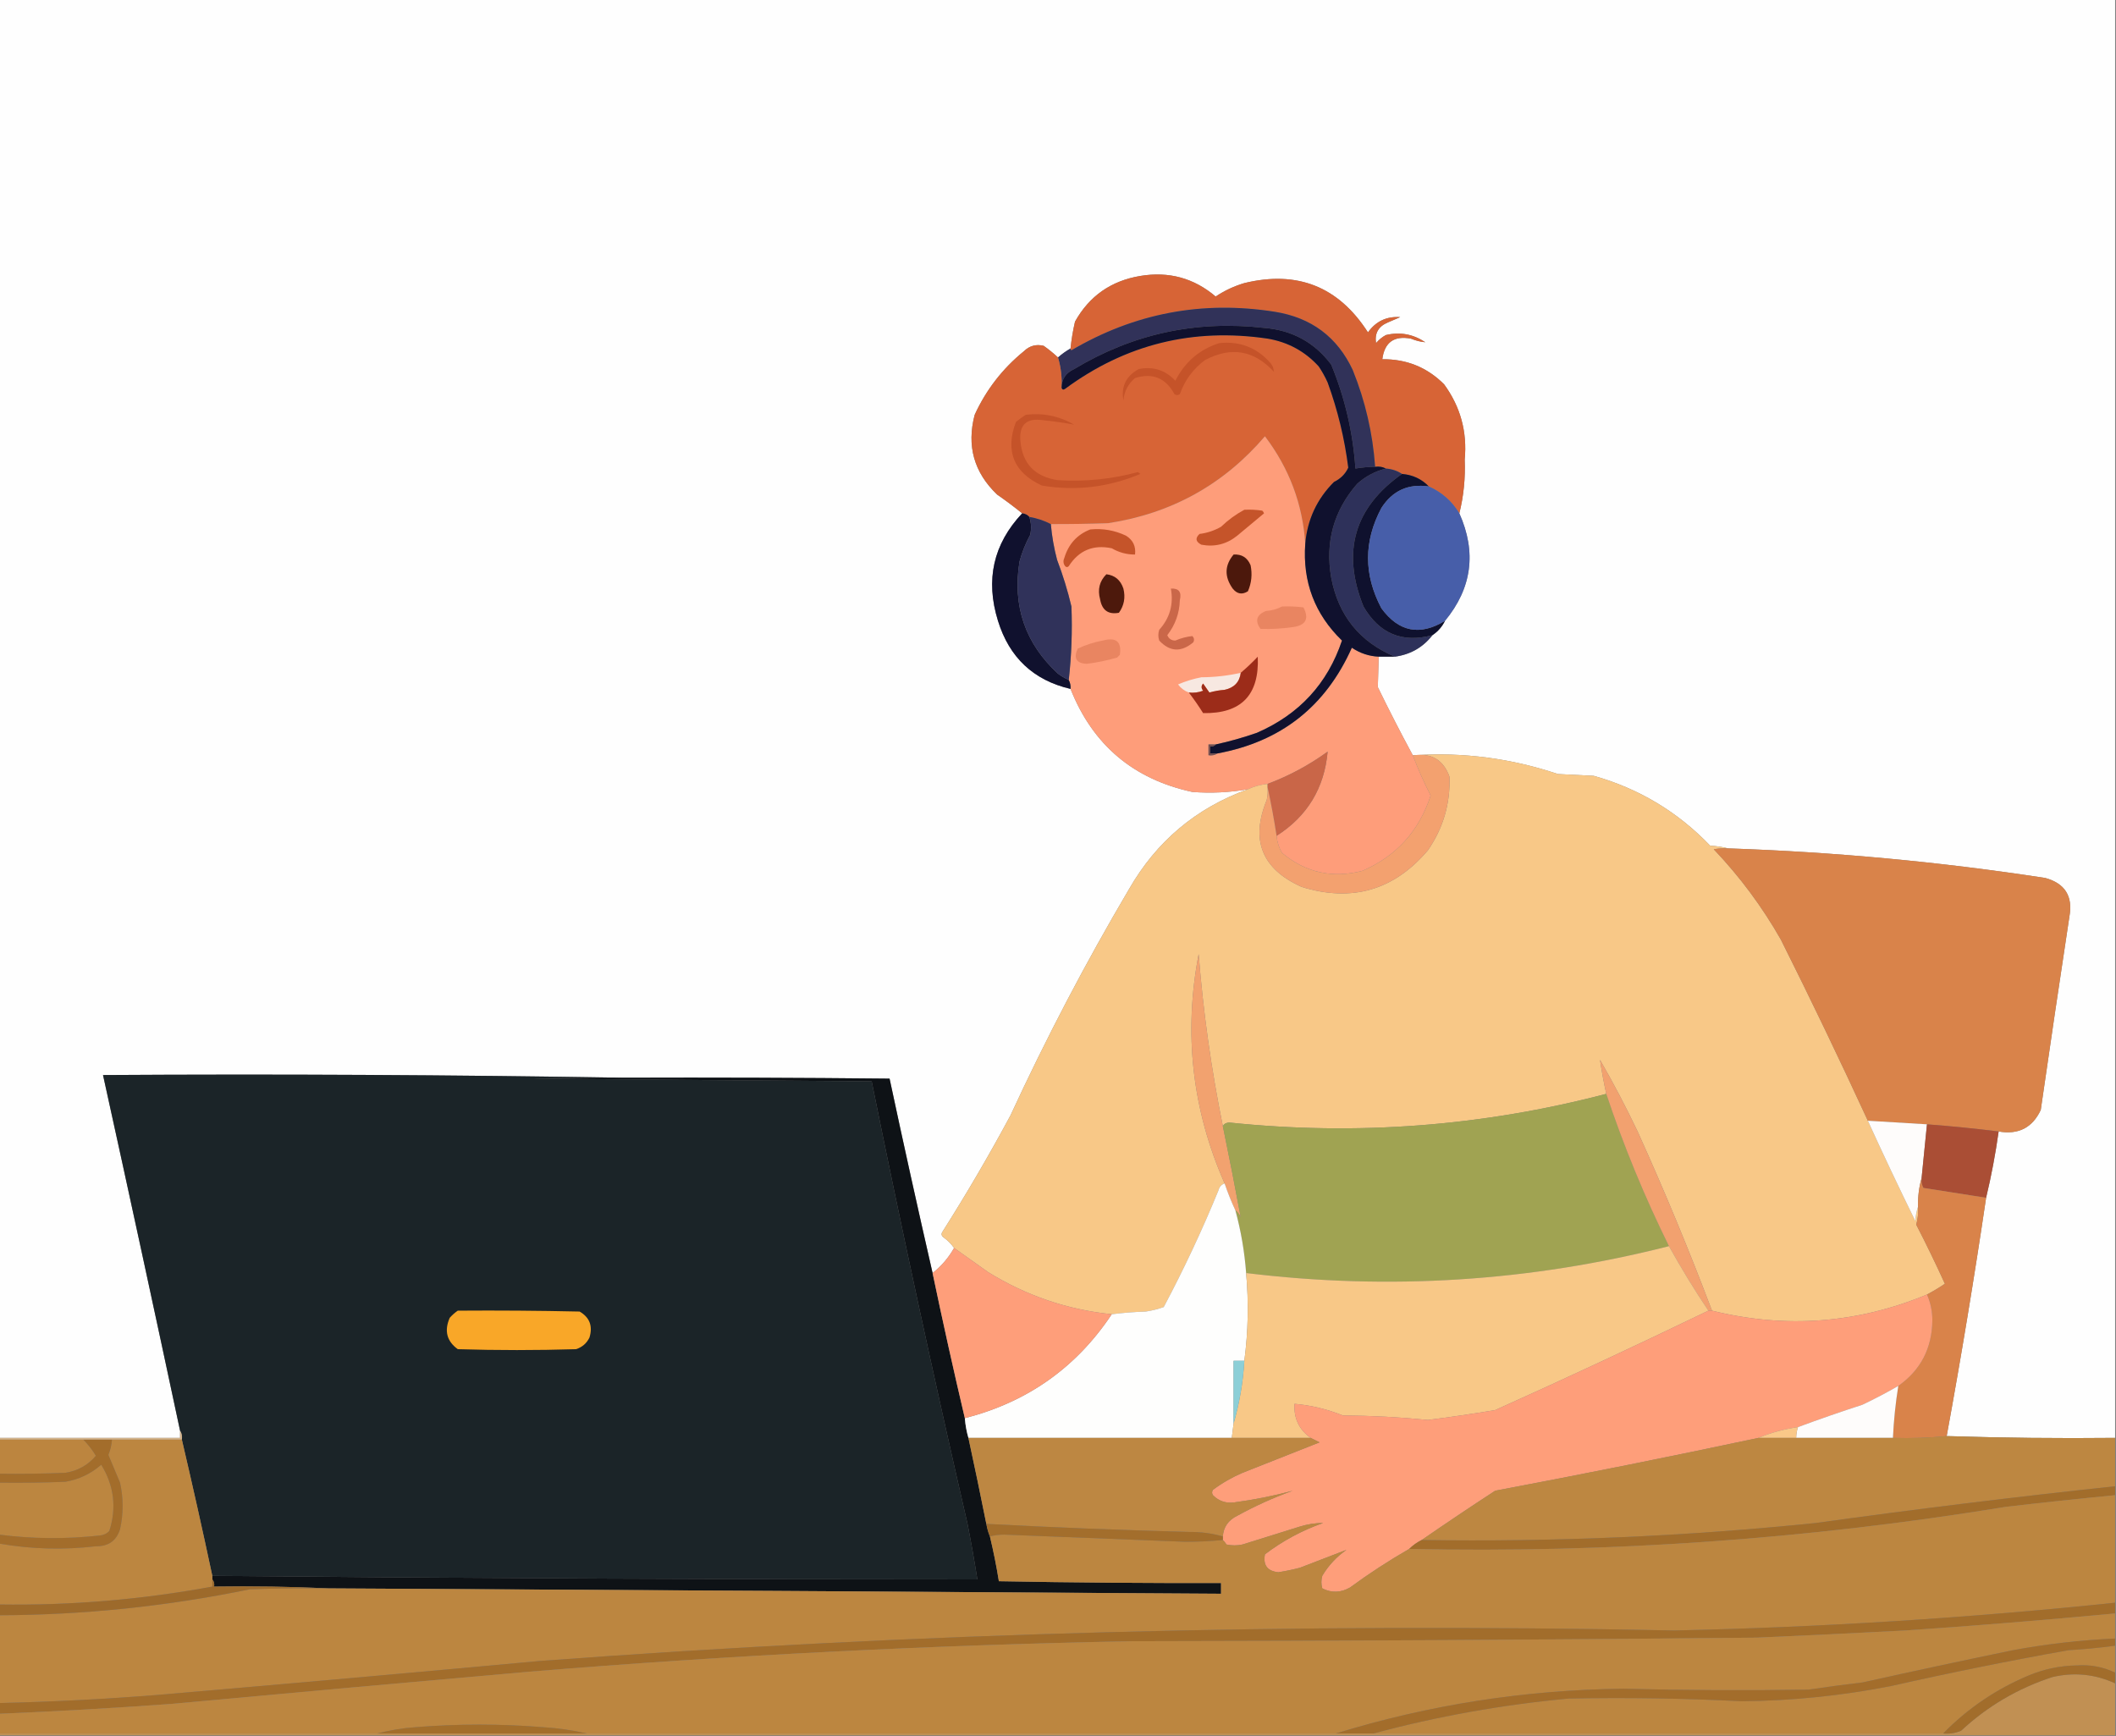
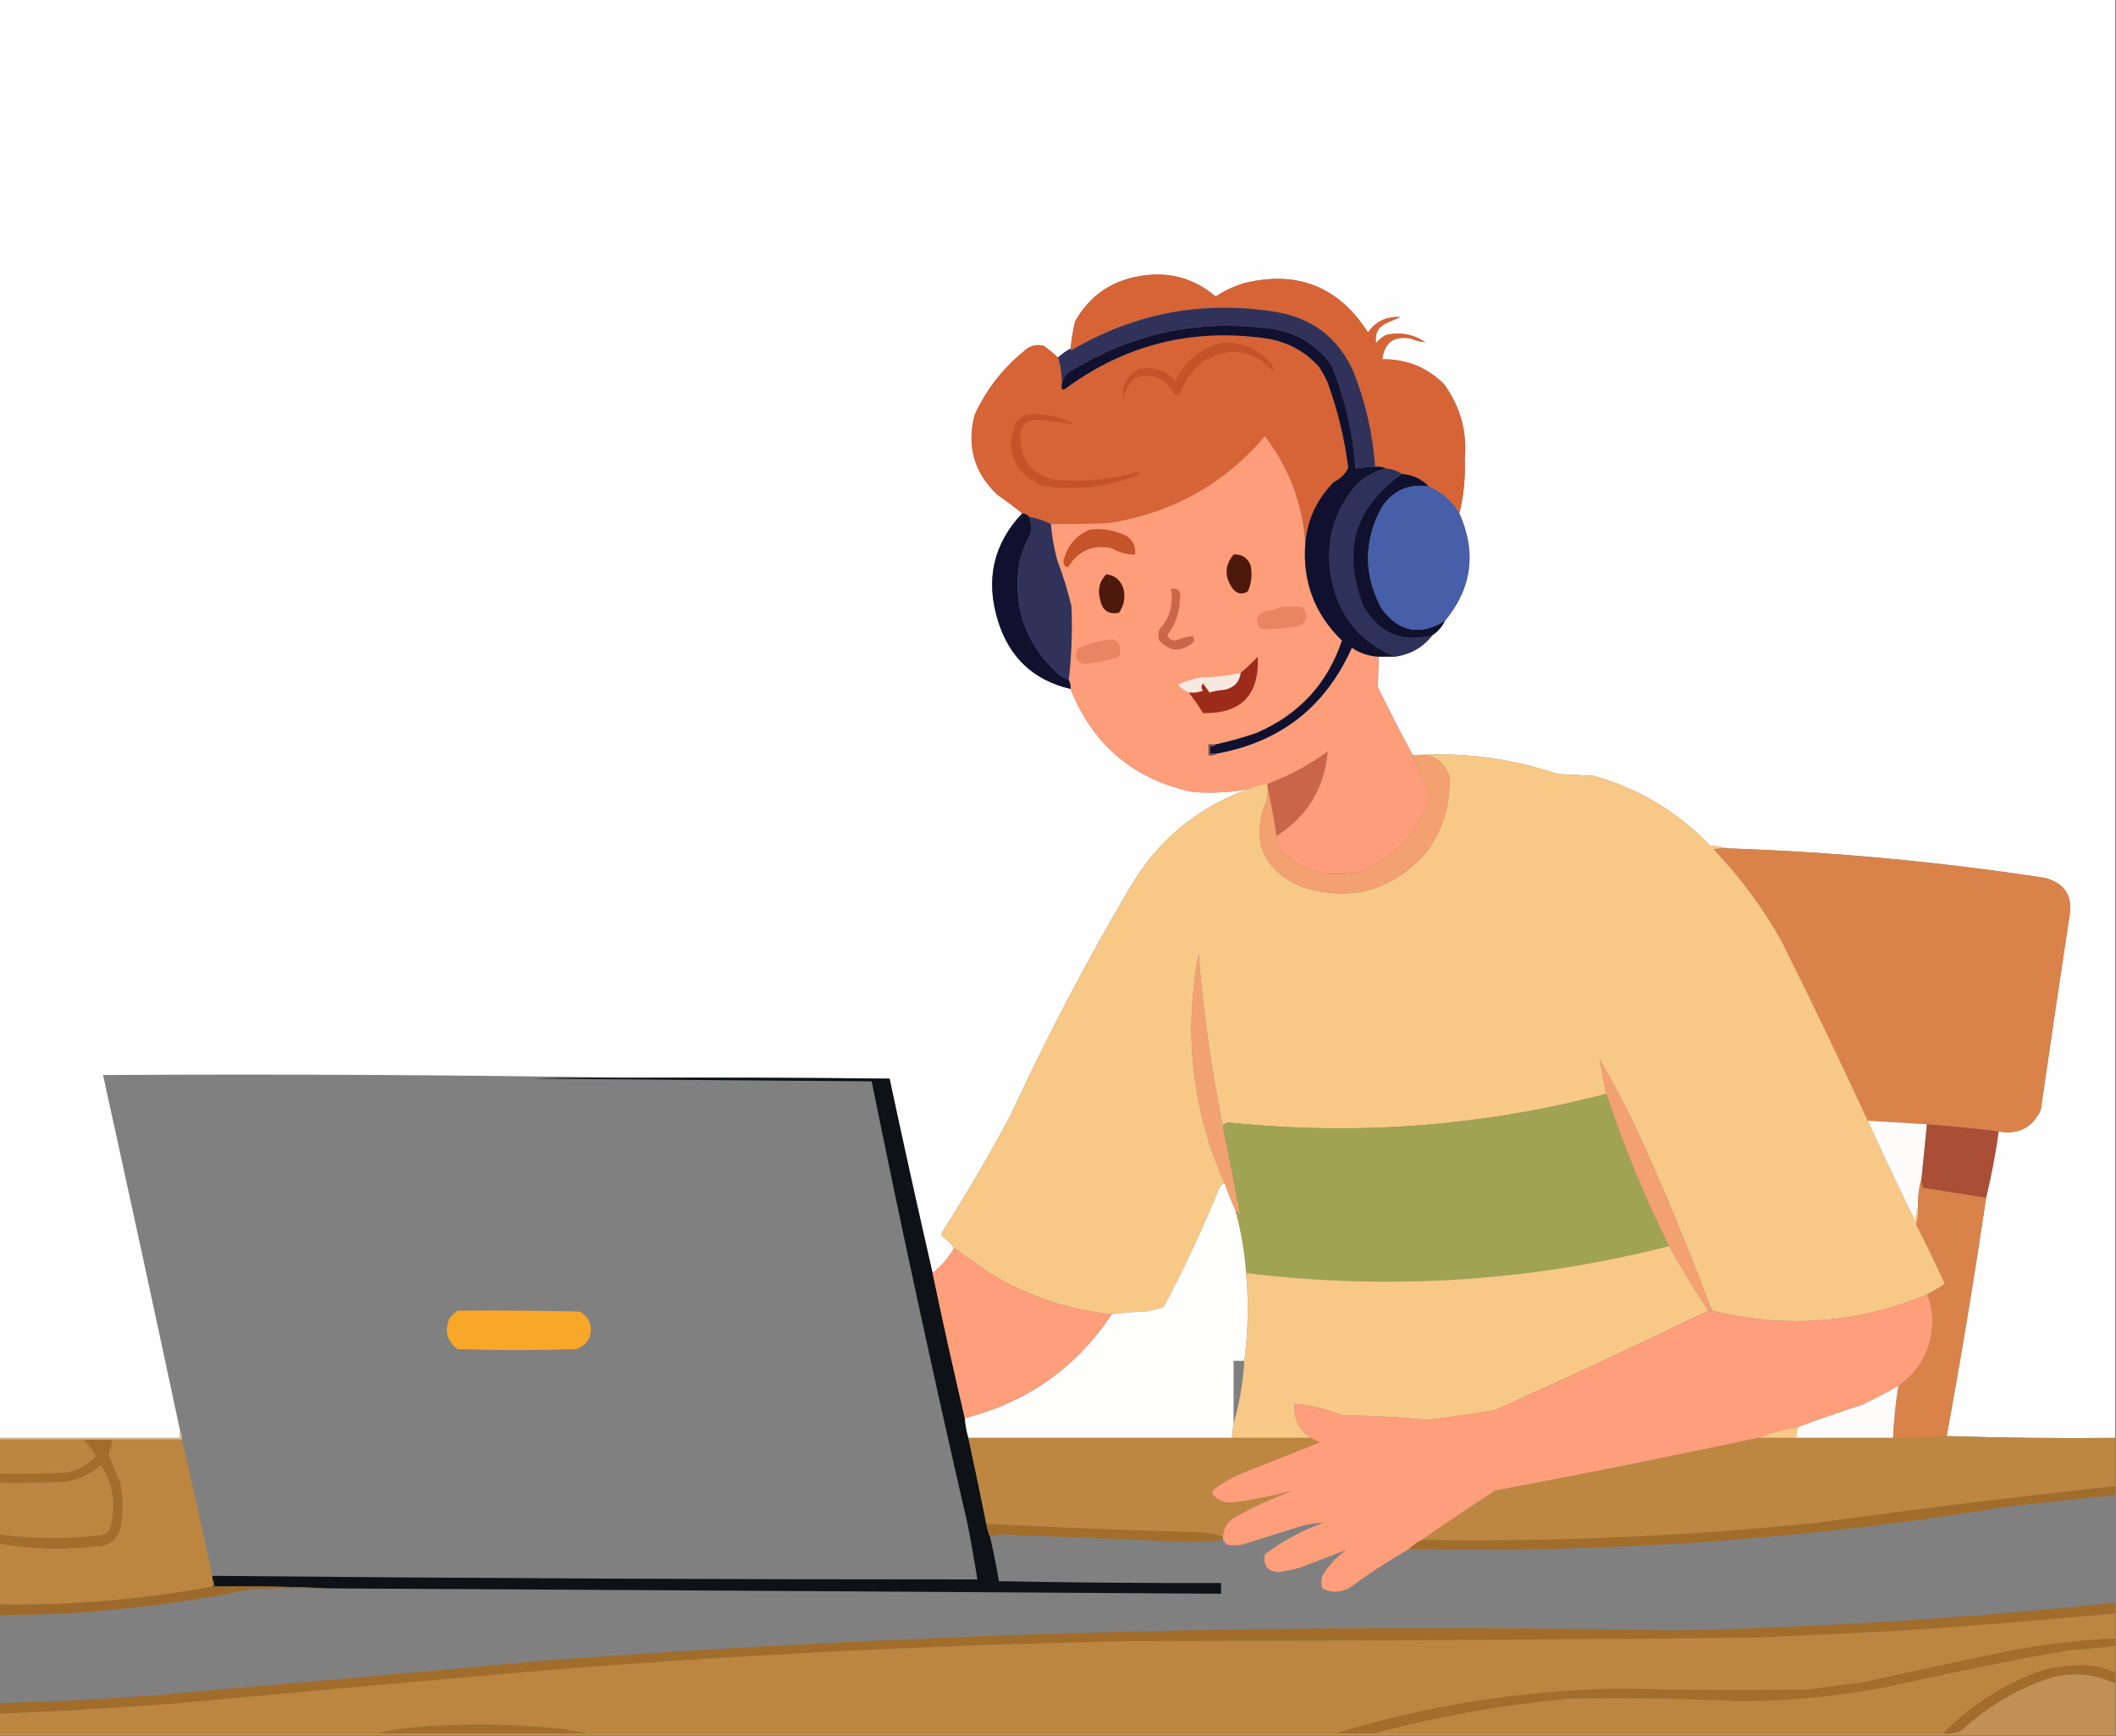
<svg xmlns="http://www.w3.org/2000/svg" version="1.1" width="1181px" height="969px" style="shape-rendering:geometricPrecision; text-rendering:geometricPrecision; image-rendering:optimizeQuality; fill-rule:evenodd; clip-rule:evenodd">
  <rect width="100%" height="100%" fill="#808080" stroke="none" />
  <g>
    <path style="opacity:1" fill="#fefefe" d="M -0.5,-0.5 C 393.167,-0.5 786.833,-0.5 1180.5,-0.5C 1180.5,267.167 1180.5,534.833 1180.5,802.5C 1149,802.832 1117.66,802.498 1086.5,801.5C 1094.59,757.307 1101.92,712.973 1108.5,668.5C 1111.41,656.389 1113.74,644.056 1115.5,631.5C 1126.51,633.413 1134.34,629.413 1139,619.5C 1144.2,583.509 1149.53,547.509 1155,511.5C 1157.02,500.194 1152.52,493.028 1141.5,490C 1082.83,481 1023.83,475.5 964.5,473.5C 961.359,472.679 958.025,472.179 954.5,472C 936.392,453.111 914.725,440.111 889.5,433C 882.833,432.667 876.167,432.333 869.5,432C 843.389,423.237 816.723,419.737 789.5,421.5C 789.167,421.5 788.833,421.5 788.5,421.5C 781.774,409.051 775.274,396.384 769,383.5C 769.132,377.86 769.299,372.193 769.5,366.5C 772.5,366.5 775.5,366.5 778.5,366.5C 787.194,365.324 794.194,361.324 799.5,354.5C 802.573,352.431 804.906,349.764 806.5,346.5C 821.539,328.248 824.206,308.248 814.5,286.5C 816.914,276.788 817.914,266.788 817.5,256.5C 818.958,240.996 815.125,226.996 806,214.5C 796.53,205.021 785.03,200.354 771.5,200.5C 772.743,191.041 778.076,187.208 787.5,189C 790.155,190.115 792.821,190.782 795.5,191C 788.67,186.454 781.337,185.121 773.5,187C 771.391,188.141 769.558,189.641 768,191.5C 767.149,186.042 769.315,182.209 774.5,180C 776.833,179 779.167,178 781.5,177C 773.933,176.469 767.933,179.302 763.5,185.5C 747.11,159.977 724.11,150.81 694.5,158C 688.774,159.697 683.441,162.197 678.5,165.5C 666.389,155.209 652.389,151.376 636.5,154C 620.157,156.699 607.99,165.199 600,179.5C 598.844,184.46 598.011,189.46 597.5,194.5C 594.991,195.921 592.657,197.588 590.5,199.5C 587.997,197.167 585.331,195.001 582.5,193C 578.29,191.98 574.623,192.98 571.5,196C 559.564,205.713 550.398,217.546 544,231.5C 539.45,248.842 543.616,263.675 556.5,276C 561.35,279.363 566.017,282.863 570.5,286.5C 554.39,303.628 549.89,323.628 557,346.5C 563.337,367.009 576.837,379.676 597.5,384.5C 609.896,415.723 632.563,434.89 665.5,442C 675.904,442.796 686.238,442.296 696.5,440.5C 667.513,450.981 645.346,469.647 630,496.5C 605.945,537.27 583.945,579.27 564,622.5C 552.09,644.659 539.424,666.326 526,687.5C 525.251,688.635 525.417,689.635 526.5,690.5C 528.854,692.188 530.854,694.188 532.5,696.5C 529.437,701.952 525.437,706.618 520.5,710.5C 512.237,674.433 504.237,638.266 496.5,602C 447.168,601.5 397.834,601.333 348.5,601.5C 251.67,599.904 154.67,599.404 57.5,600C 72.06,666.079 86.394,732.246 100.5,798.5C 100.5,799.833 100.5,801.167 100.5,802.5C 66.833,802.5 33.167,802.5 -0.5,802.5C -0.5,534.833 -0.5,267.167 -0.5,-0.5 Z" />
  </g>
  <g>
    <path style="opacity:1" fill="#d76436" d="M 814.5,286.5 C 810.396,279.73 804.73,274.73 797.5,271.5C 793.454,267.313 788.454,264.979 782.5,264.5C 779.854,262.747 776.854,261.747 773.5,261.5C 771.735,260.539 769.735,260.205 767.5,260.5C 766.164,241.826 761.998,223.826 755,206.5C 746.375,188.076 731.875,177.243 711.5,174C 671.041,167.616 633.208,174.783 598,195.5C 597.601,195.272 597.435,194.938 597.5,194.5C 598.011,189.46 598.844,184.46 600,179.5C 607.99,165.199 620.157,156.699 636.5,154C 652.389,151.376 666.389,155.209 678.5,165.5C 683.441,162.197 688.774,159.697 694.5,158C 724.11,150.81 747.11,159.977 763.5,185.5C 767.933,179.302 773.933,176.469 781.5,177C 779.167,178 776.833,179 774.5,180C 769.315,182.209 767.149,186.042 768,191.5C 769.558,189.641 771.391,188.141 773.5,187C 781.337,185.121 788.67,186.454 795.5,191C 792.821,190.782 790.155,190.115 787.5,189C 778.076,187.208 772.743,191.041 771.5,200.5C 785.03,200.354 796.53,205.021 806,214.5C 815.125,226.996 818.958,240.996 817.5,256.5C 817.914,266.788 816.914,276.788 814.5,286.5 Z" />
  </g>
  <g>
    <path style="opacity:1" fill="#313259" d="M 767.5,260.5 C 763.802,260.552 760.135,260.886 756.5,261.5C 755.15,241.432 750.65,222.099 743,203.5C 733.671,191.081 721.171,184.248 705.5,183C 667.492,178.671 632.158,186.338 599.5,206C 594.847,208.12 592.514,211.62 592.5,216.5C 592.791,210.697 592.125,205.03 590.5,199.5C 592.657,197.588 594.991,195.921 597.5,194.5C 597.435,194.938 597.601,195.272 598,195.5C 633.208,174.783 671.041,167.616 711.5,174C 731.875,177.243 746.375,188.076 755,206.5C 761.998,223.826 766.164,241.826 767.5,260.5 Z" />
  </g>
  <g>
    <path style="opacity:1" fill="#d76436" d="M 728.5,303.5 C 727.08,281.429 719.58,261.429 706,243.5C 682.965,270.441 653.798,286.607 618.5,292C 607.726,292.367 597.059,292.533 586.5,292.5C 582.805,290.568 578.805,289.235 574.5,288.5C 573.486,287.326 572.153,286.66 570.5,286.5C 566.017,282.863 561.35,279.363 556.5,276C 543.616,263.675 539.45,248.842 544,231.5C 550.398,217.546 559.564,205.713 571.5,196C 574.623,192.98 578.29,191.98 582.5,193C 585.331,195.001 587.997,197.167 590.5,199.5C 592.125,205.03 592.791,210.697 592.5,216.5C 592.897,217.525 593.563,217.692 594.5,217C 628.178,192.164 665.845,182.831 707.5,189C 718.842,190.918 728.342,196.085 736,204.5C 737.92,207.339 739.587,210.339 741,213.5C 746.612,228.893 750.446,244.727 752.5,261C 750.889,264.52 748.222,267.187 744.5,269C 734.983,278.536 729.649,290.036 728.5,303.5 Z" />
  </g>
  <g>
    <path style="opacity:1" fill="#c55329" d="M 680.5,191.5 C 691.903,190.287 701.403,193.953 709,202.5C 710.289,204.055 710.956,205.721 711,207.5C 699.9,195.429 687.067,193.262 672.5,201C 665.906,205.925 661.24,212.258 658.5,220C 657.5,220.667 656.5,220.667 655.5,220C 650.612,210.928 643.279,207.928 633.5,211C 629.618,214.264 627.451,218.43 627,223.5C 625.638,215.722 628.472,209.888 635.5,206C 643.575,204.359 650.409,206.526 656,212.5C 661.312,202.011 669.479,195.011 680.5,191.5 Z" />
  </g>
  <g>
    <path style="opacity:1" fill="#c55329" d="M 572.5,231.5 C 582.12,230.329 591.12,232.162 599.5,237C 593.764,235.948 587.931,235.115 582,234.5C 572.976,233.194 568.809,237.027 569.5,246C 570.601,258.771 577.601,266.105 590.5,268C 605.585,268.927 620.418,267.427 635,263.5C 635.5,263.833 636,264.167 636.5,264.5C 618.701,271.973 600.368,274.14 581.5,271C 565.764,263.688 560.931,251.854 567,235.5C 568.812,234.023 570.645,232.69 572.5,231.5 Z" />
  </g>
  <g>
    <path style="opacity:1" fill="#fe9d7a" d="M 728.5,303.5 C 726.982,324.792 733.815,342.792 749,357.5C 740.931,381.578 725.098,398.745 701.5,409C 693.879,411.653 686.212,413.819 678.5,415.5C 677.167,415.5 675.833,415.5 674.5,415.5C 674.5,417.5 674.5,419.5 674.5,421.5C 676.415,421.784 678.081,421.451 679.5,420.5C 714.868,413.986 739.868,394.319 754.5,361.5C 759.056,364.574 764.056,366.241 769.5,366.5C 769.299,372.193 769.132,377.86 769,383.5C 775.274,396.384 781.774,409.051 788.5,421.5C 791.441,429.212 794.774,436.712 798.5,444C 792.043,463.782 779.377,477.782 760.5,486C 743.76,490.398 728.76,487.064 715.5,476C 713.816,473.113 712.816,469.946 712.5,466.5C 729.653,455.535 739.153,439.869 741,419.5C 730.658,427.003 719.491,433.003 707.5,437.5C 703.573,437.926 699.907,438.926 696.5,440.5C 686.238,442.296 675.904,442.796 665.5,442C 632.563,434.89 609.896,415.723 597.5,384.5C 597.634,382.708 597.301,381.042 596.5,379.5C 598.03,365.87 598.53,352.203 598,338.5C 595.911,329.655 593.244,320.989 590,312.5C 588.251,305.924 587.084,299.257 586.5,292.5C 597.059,292.533 607.726,292.367 618.5,292C 653.798,286.607 682.965,270.441 706,243.5C 719.58,261.429 727.08,281.429 728.5,303.5 Z" />
  </g>
  <g>
    <path style="opacity:1" fill="#2e315a" d="M 773.5,261.5 C 776.854,261.747 779.854,262.747 782.5,264.5C 755.866,283.256 748.7,307.923 761,338.5C 769.85,353.681 782.683,359.014 799.5,354.5C 794.194,361.324 787.194,365.324 778.5,366.5C 758.853,358.238 747.019,343.571 743,322.5C 739.522,302.568 744.355,285.068 757.5,270C 762.126,265.853 767.459,263.02 773.5,261.5 Z" />
  </g>
  <g>
    <path style="opacity:1" fill="#10112e" d="M 767.5,260.5 C 769.735,260.205 771.735,260.539 773.5,261.5C 767.459,263.02 762.126,265.853 757.5,270C 744.355,285.068 739.522,302.568 743,322.5C 747.019,343.571 758.853,358.238 778.5,366.5C 775.5,366.5 772.5,366.5 769.5,366.5C 764.056,366.241 759.056,364.574 754.5,361.5C 739.868,394.319 714.868,413.986 679.5,420.5C 678.167,420.5 676.833,420.5 675.5,420.5C 675.5,419.167 675.5,417.833 675.5,416.5C 676.791,416.737 677.791,416.404 678.5,415.5C 686.212,413.819 693.879,411.653 701.5,409C 725.098,398.745 740.931,381.578 749,357.5C 733.815,342.792 726.982,324.792 728.5,303.5C 729.649,290.036 734.983,278.536 744.5,269C 748.222,267.187 750.889,264.52 752.5,261C 750.446,244.727 746.612,228.893 741,213.5C 739.587,210.339 737.92,207.339 736,204.5C 728.342,196.085 718.842,190.918 707.5,189C 665.845,182.831 628.178,192.164 594.5,217C 593.563,217.692 592.897,217.525 592.5,216.5C 592.514,211.62 594.847,208.12 599.5,206C 632.158,186.338 667.492,178.671 705.5,183C 721.171,184.248 733.671,191.081 743,203.5C 750.65,222.099 755.15,241.432 756.5,261.5C 760.135,260.886 763.802,260.552 767.5,260.5 Z" />
  </g>
  <g>
    <path style="opacity:1" fill="#0f112e" d="M 782.5,264.5 C 788.454,264.979 793.454,267.313 797.5,271.5C 786.036,269.82 777.202,273.82 771,283.5C 761.067,302.102 761.067,320.769 771,339.5C 780.679,352.699 792.512,355.032 806.5,346.5C 804.906,349.764 802.573,352.431 799.5,354.5C 782.683,359.014 769.85,353.681 761,338.5C 748.7,307.923 755.866,283.256 782.5,264.5 Z" />
  </g>
  <g>
    <path style="opacity:1" fill="#475ea9" d="M 797.5,271.5 C 804.73,274.73 810.396,279.73 814.5,286.5C 824.206,308.248 821.539,328.248 806.5,346.5C 792.512,355.032 780.679,352.699 771,339.5C 761.067,320.769 761.067,302.102 771,283.5C 777.202,273.82 786.036,269.82 797.5,271.5 Z" />
  </g>
  <g>
-     <path style="opacity:1" fill="#c5542a" d="M 694.5,284.5 C 697.85,284.335 701.183,284.502 704.5,285C 704.957,285.414 705.291,285.914 705.5,286.5C 700.54,290.656 695.54,294.823 690.5,299C 684.624,303.735 677.957,305.401 670.5,304C 667.301,302.321 666.967,300.321 669.5,298C 673.768,297.466 677.768,296.133 681.5,294C 685.455,290.197 689.788,287.03 694.5,284.5 Z" />
-   </g>
+     </g>
  <g>
    <path style="opacity:1" fill="#10112e" d="M 570.5,286.5 C 572.153,286.66 573.486,287.326 574.5,288.5C 575.58,291.743 575.747,295.076 575,298.5C 572.422,303.227 570.422,308.227 569,313.5C 565.041,338.294 572.208,359.127 590.5,376C 592.388,377.394 594.388,378.56 596.5,379.5C 597.301,381.042 597.634,382.708 597.5,384.5C 576.837,379.676 563.337,367.009 557,346.5C 549.89,323.628 554.39,303.628 570.5,286.5 Z" />
  </g>
  <g>
    <path style="opacity:1" fill="#30325a" d="M 574.5,288.5 C 578.805,289.235 582.805,290.568 586.5,292.5C 587.084,299.257 588.251,305.924 590,312.5C 593.244,320.989 595.911,329.655 598,338.5C 598.53,352.203 598.03,365.87 596.5,379.5C 594.388,378.56 592.388,377.394 590.5,376C 572.208,359.127 565.041,338.294 569,313.5C 570.422,308.227 572.422,303.227 575,298.5C 575.747,295.076 575.58,291.743 574.5,288.5 Z" />
  </g>
  <g>
    <path style="opacity:1" fill="#c5542a" d="M 608.5,295.5 C 615.514,294.805 622.181,295.972 628.5,299C 632.365,301.416 634.031,304.916 633.5,309.5C 628.866,309.52 624.533,308.354 620.5,306C 610.163,303.838 602.163,307.171 596.5,316C 595.833,316.667 595.167,316.667 594.5,316C 593.446,314.612 593.28,313.112 594,311.5C 596.314,303.695 601.147,298.361 608.5,295.5 Z" />
  </g>
  <g>
    <path style="opacity:1" fill="#4c180c" d="M 688.5,309.5 C 693.048,309.199 696.215,311.199 698,315.5C 699.01,320.558 698.51,325.391 696.5,330C 693.281,332.045 690.448,331.545 688,328.5C 683.291,321.866 683.458,315.532 688.5,309.5 Z" />
  </g>
  <g>
    <path style="opacity:1" fill="#4d190c" d="M 617.5,320.5 C 622.267,321.088 625.434,323.755 627,328.5C 628.226,333.475 627.393,337.975 624.5,342C 618.585,343.106 615.085,340.606 614,334.5C 612.496,329.01 613.663,324.343 617.5,320.5 Z" />
  </g>
  <g>
    <path style="opacity:1" fill="#ca6749" d="M 653.5,328.5 C 657.949,328.256 659.615,330.422 658.5,335C 658.287,342.26 655.954,348.76 651.5,354.5C 652.337,356.505 653.837,357.505 656,357.5C 659.121,356.171 662.287,355.338 665.5,355C 666.517,356.049 666.684,357.216 666,358.5C 659.233,364.154 652.9,363.821 647,357.5C 646.333,355.5 646.333,353.5 647,351.5C 652.912,344.954 655.078,337.287 653.5,328.5 Z" />
  </g>
  <g>
    <path style="opacity:1" fill="#e98561" d="M 715.5,338.5 C 719.514,338.334 723.514,338.501 727.5,339C 730.8,345.395 728.8,349.062 721.5,350C 715.507,350.867 709.507,351.2 703.5,351C 700.3,346.471 701.3,343.138 706.5,341C 709.797,340.796 712.797,339.963 715.5,338.5 Z" />
  </g>
  <g>
    <path style="opacity:1" fill="#e98561" d="M 615.5,357.5 C 622.981,355.494 626.147,358.161 625,365.5C 624.5,366 624,366.5 623.5,367C 617.948,368.611 612.281,369.777 606.5,370.5C 600.737,370.203 599.07,367.369 601.5,362C 606.086,359.861 610.753,358.361 615.5,357.5 Z" />
  </g>
  <g>
    <path style="opacity:1" fill="#f7e8e1" d="M 692.5,375.5 C 691.836,380.67 688.836,383.837 683.5,385C 680.574,385.218 677.74,385.718 675,386.5C 673.833,384.833 672.667,383.167 671.5,381.5C 670.355,382.776 670.355,384.109 671.5,385.5C 668.914,386.48 666.247,386.813 663.5,386.5C 661.114,385.627 659.114,384.127 657.5,382C 661.637,380.213 665.97,378.879 670.5,378C 677.982,377.965 685.315,377.132 692.5,375.5 Z" />
  </g>
  <g>
    <path style="opacity:1" fill="#9c2c19" d="M 663.5,386.5 C 666.247,386.813 668.914,386.48 671.5,385.5C 670.355,384.109 670.355,382.776 671.5,381.5C 672.667,383.167 673.833,384.833 675,386.5C 677.74,385.718 680.574,385.218 683.5,385C 688.836,383.837 691.836,380.67 692.5,375.5C 695.771,372.732 698.938,369.732 702,366.5C 702.939,387.893 692.773,398.393 671.5,398C 668.978,393.993 666.311,390.159 663.5,386.5 Z" />
  </g>
  <g>
    <path style="opacity:1" fill="#754d4e" d="M 678.5,415.5 C 677.791,416.404 676.791,416.737 675.5,416.5C 675.5,417.833 675.5,419.167 675.5,420.5C 676.833,420.5 678.167,420.5 679.5,420.5C 678.081,421.451 676.415,421.784 674.5,421.5C 674.5,419.5 674.5,417.5 674.5,415.5C 675.833,415.5 677.167,415.5 678.5,415.5 Z" />
  </g>
  <g>
    <path style="opacity:1" fill="#f8c887" d="M 789.5,421.5 C 816.723,419.737 843.389,423.237 869.5,432C 876.167,432.333 882.833,432.667 889.5,433C 914.725,440.111 936.392,453.111 954.5,472C 958.025,472.179 961.359,472.679 964.5,473.5C 961.813,473.336 959.146,473.503 956.5,474C 971.072,489.318 983.572,506.151 994,524.5C 1010.74,557.98 1026.91,591.647 1042.5,625.5C 1051.07,644.297 1059.9,662.963 1069,681.5C 1069.18,678.635 1069.68,675.969 1070.5,673.5C 1070.75,676.909 1070.42,680.242 1069.5,683.5C 1075.11,694.378 1080.44,705.378 1085.5,716.5C 1082.27,718.687 1078.93,720.687 1075.5,722.5C 1036.6,738.66 996.599,741.66 955.5,731.5C 942.75,697.757 928.916,664.423 914,631.5C 907.51,617.851 900.51,604.518 893,591.5C 893.942,597.815 895.109,604.149 896.5,610.5C 827.395,628.604 757.228,633.937 686,626.5C 684.319,626.608 683.152,627.275 682.5,628.5C 676.061,596.912 671.561,564.912 669,532.5C 660.521,576.666 665.354,619.333 683.5,660.5C 681.665,661.122 680.498,662.456 680,664.5C 670.91,686.68 660.743,708.347 649.5,729.5C 646.253,730.65 642.92,731.483 639.5,732C 633.086,732.207 626.753,732.707 620.5,733.5C 595.784,730.983 572.784,723.15 551.5,710C 545.137,705.49 538.804,700.99 532.5,696.5C 530.854,694.188 528.854,692.188 526.5,690.5C 525.417,689.635 525.251,688.635 526,687.5C 539.424,666.326 552.09,644.659 564,622.5C 583.945,579.27 605.945,537.27 630,496.5C 645.346,469.647 667.513,450.981 696.5,440.5C 699.907,438.926 703.573,437.926 707.5,437.5C 707.5,438.167 707.5,438.833 707.5,439.5C 707.663,441.857 707.497,444.19 707,446.5C 697.797,468.879 704.297,485.046 726.5,495C 754.589,503.687 778.089,496.853 797,474.5C 805.502,462.158 809.502,448.491 809,433.5C 805.665,424.253 799.165,420.253 789.5,421.5 Z" />
  </g>
  <g>
    <path style="opacity:1" fill="#c96648" d="M 712.5,466.5 C 711.112,457.447 709.445,448.447 707.5,439.5C 707.5,438.833 707.5,438.167 707.5,437.5C 719.491,433.003 730.658,427.003 741,419.5C 739.153,439.869 729.653,455.535 712.5,466.5 Z" />
  </g>
  <g>
    <path style="opacity:1" fill="#f3a16f" d="M 788.5,421.5 C 788.833,421.5 789.167,421.5 789.5,421.5C 799.165,420.253 805.665,424.253 809,433.5C 809.502,448.491 805.502,462.158 797,474.5C 778.089,496.853 754.589,503.687 726.5,495C 704.297,485.046 697.797,468.879 707,446.5C 707.497,444.19 707.663,441.857 707.5,439.5C 709.445,448.447 711.112,457.447 712.5,466.5C 712.816,469.946 713.816,473.113 715.5,476C 728.76,487.064 743.76,490.398 760.5,486C 779.377,477.782 792.043,463.782 798.5,444C 794.774,436.712 791.441,429.212 788.5,421.5 Z" />
  </g>
  <g>
    <path style="opacity:1" fill="#d9834a" d="M 964.5,473.5 C 1023.83,475.5 1082.83,481 1141.5,490C 1152.52,493.028 1157.02,500.194 1155,511.5C 1149.53,547.509 1144.2,583.509 1139,619.5C 1134.34,629.413 1126.51,633.413 1115.5,631.5C 1102.34,629.858 1089,628.525 1075.5,627.5C 1064.5,626.8 1053.5,626.133 1042.5,625.5C 1026.91,591.647 1010.74,557.98 994,524.5C 983.572,506.151 971.072,489.318 956.5,474C 959.146,473.503 961.813,473.336 964.5,473.5 Z" />
  </g>
  <g>
    <path style="opacity:1" fill="#f2a26f" d="M 682.5,628.5 C 686.056,645.678 689.389,662.678 692.5,679.5C 691.85,677.816 690.85,676.483 689.5,675.5C 687.223,670.613 685.223,665.613 683.5,660.5C 665.354,619.333 660.521,576.666 669,532.5C 671.561,564.912 676.061,596.912 682.5,628.5 Z" />
  </g>
  <g>
-     <path style="opacity:1" fill="#1b2428" d="M 348.5,601.5 C 331.497,601.333 314.497,601.5 297.5,602C 360.5,602.568 423.5,603.068 486.5,603.5C 503.222,686.056 521.055,768.389 540,850.5C 542.029,860.809 543.862,871.142 545.5,881.5C 403.163,881.528 260.83,880.861 118.5,879.5C 113.073,854.023 107.407,828.689 101.5,803.5C 101.784,801.585 101.451,799.919 100.5,798.5C 86.394,732.246 72.06,666.079 57.5,600C 154.67,599.404 251.67,599.904 348.5,601.5 Z" />
-   </g>
+     </g>
  <g>
    <path style="opacity:1" fill="#0e1216" d="M 348.5,601.5 C 397.834,601.333 447.168,601.5 496.5,602C 504.237,638.266 512.237,674.433 520.5,710.5C 526.192,737.694 532.192,764.694 538.5,791.5C 538.808,795.36 539.475,799.026 540.5,802.5C 543.961,818.471 547.294,834.471 550.5,850.5C 550.927,853.01 551.593,855.343 552.5,857.5C 554.488,865.756 556.154,874.089 557.5,882.5C 598.828,883.287 640.162,883.621 681.5,883.5C 681.5,885.5 681.5,887.5 681.5,889.5C 515.501,888.387 349.501,887.387 183.5,886.5C 162.34,885.503 141.007,885.169 119.5,885.5C 119.768,883.901 119.434,882.568 118.5,881.5C 118.5,880.833 118.5,880.167 118.5,879.5C 260.83,880.861 403.163,881.528 545.5,881.5C 543.862,871.142 542.029,860.809 540,850.5C 521.055,768.389 503.222,686.056 486.5,603.5C 423.5,603.068 360.5,602.568 297.5,602C 314.497,601.5 331.497,601.333 348.5,601.5 Z" />
  </g>
  <g>
    <path style="opacity:1" fill="#a0a352" d="M 896.5,610.5 C 906.211,639.595 917.877,667.928 931.5,695.5C 853.935,715.244 775.269,720.244 695.5,710.5C 694.617,698.637 692.617,686.971 689.5,675.5C 690.85,676.483 691.85,677.816 692.5,679.5C 689.389,662.678 686.056,645.678 682.5,628.5C 683.152,627.275 684.319,626.608 686,626.5C 757.228,633.937 827.395,628.604 896.5,610.5 Z" />
  </g>
  <g>
    <path style="opacity:1" fill="#f2a16f" d="M 955.5,731.5 C 954.833,731.5 954.167,731.5 953.5,731.5C 945.661,719.826 938.328,707.826 931.5,695.5C 917.877,667.928 906.211,639.595 896.5,610.5C 895.109,604.149 893.942,597.815 893,591.5C 900.51,604.518 907.51,617.851 914,631.5C 928.916,664.423 942.75,697.757 955.5,731.5 Z" />
  </g>
  <g>
    <path style="opacity:1" fill="#fefcfb" d="M 1042.5,625.5 C 1053.5,626.133 1064.5,626.8 1075.5,627.5C 1074.5,637.497 1073.5,647.497 1072.5,657.5C 1071.04,662.598 1070.38,667.931 1070.5,673.5C 1069.68,675.969 1069.18,678.635 1069,681.5C 1059.9,662.963 1051.07,644.297 1042.5,625.5 Z" />
  </g>
  <g>
    <path style="opacity:1" fill="#aa4e35" d="M 1075.5,627.5 C 1089,628.525 1102.34,629.858 1115.5,631.5C 1113.74,644.056 1111.41,656.389 1108.5,668.5C 1096.84,666.715 1085.18,664.882 1073.5,663C 1072.59,661.301 1072.26,659.467 1072.5,657.5C 1073.5,647.497 1074.5,637.497 1075.5,627.5 Z" />
  </g>
  <g>
    <path style="opacity:1" fill="#fefefd" d="M 683.5,660.5 C 685.223,665.613 687.223,670.613 689.5,675.5C 692.617,686.971 694.617,698.637 695.5,710.5C 696.989,726.865 696.656,743.198 694.5,759.5C 692.5,759.5 690.5,759.5 688.5,759.5C 688.5,771.167 688.5,782.833 688.5,794.5C 688.167,797.167 687.833,799.833 687.5,802.5C 638.5,802.5 589.5,802.5 540.5,802.5C 539.475,799.026 538.808,795.36 538.5,791.5C 573.395,782.568 600.729,763.234 620.5,733.5C 626.753,732.707 633.086,732.207 639.5,732C 642.92,731.483 646.253,730.65 649.5,729.5C 660.743,708.347 670.91,686.68 680,664.5C 680.498,662.456 681.665,661.122 683.5,660.5 Z" />
  </g>
  <g>
    <path style="opacity:1" fill="#d9834a" d="M 1072.5,657.5 C 1072.26,659.467 1072.59,661.301 1073.5,663C 1085.18,664.882 1096.84,666.715 1108.5,668.5C 1101.92,712.973 1094.59,757.307 1086.5,801.5C 1076.58,802.474 1066.58,802.807 1056.5,802.5C 1056.95,792.777 1057.95,783.111 1059.5,773.5C 1071.96,764.704 1078.29,752.537 1078.5,737C 1078.5,731.84 1077.5,727.006 1075.5,722.5C 1078.93,720.687 1082.27,718.687 1085.5,716.5C 1080.44,705.378 1075.11,694.378 1069.5,683.5C 1070.42,680.242 1070.75,676.909 1070.5,673.5C 1070.38,667.931 1071.04,662.598 1072.5,657.5 Z" />
  </g>
  <g>
    <path style="opacity:1" fill="#f8c887" d="M 931.5,695.5 C 938.328,707.826 945.661,719.826 953.5,731.5C 914.085,750.541 874.419,769.041 834.5,787C 822.03,789.077 809.53,790.91 797,792.5C 781.214,790.933 765.381,790.099 749.5,790C 740.737,786.484 731.737,784.317 722.5,783.5C 722.034,791.564 725.034,797.898 731.5,802.5C 716.833,802.5 702.167,802.5 687.5,802.5C 687.833,799.833 688.167,797.167 688.5,794.5C 691.787,783.179 693.787,771.513 694.5,759.5C 696.656,743.198 696.989,726.865 695.5,710.5C 775.269,720.244 853.935,715.244 931.5,695.5 Z" />
  </g>
  <g>
    <path style="opacity:1" fill="#fe9e7a" d="M 532.5,696.5 C 538.804,700.99 545.137,705.49 551.5,710C 572.784,723.15 595.784,730.983 620.5,733.5C 600.729,763.234 573.395,782.568 538.5,791.5C 532.192,764.694 526.192,737.694 520.5,710.5C 525.437,706.618 529.437,701.952 532.5,696.5 Z" />
  </g>
  <g>
    <path style="opacity:1" fill="#fe9e7a" d="M 1075.5,722.5 C 1077.5,727.006 1078.5,731.84 1078.5,737C 1078.29,752.537 1071.96,764.704 1059.5,773.5C 1053.04,777.229 1046.38,780.729 1039.5,784C 1027.3,787.949 1015.3,792.116 1003.5,796.5C 995.8,797.589 988.467,799.589 981.5,802.5C 932.647,812.904 883.647,822.737 834.5,832C 820.656,841.03 806.99,850.196 793.5,859.5C 790.865,860.811 788.531,862.478 786.5,864.5C 775.131,871.024 764.131,878.191 753.5,886C 748.353,888.962 743.186,889.128 738,886.5C 737.333,884.167 737.333,881.833 738,879.5C 741.455,873.711 745.955,868.878 751.5,865C 742.943,868.265 734.277,871.598 725.5,875C 721.54,876.025 717.54,876.859 713.5,877.5C 707.369,876.871 704.869,873.538 706,867.5C 715.893,859.97 726.726,854.136 738.5,850C 734.117,850.008 729.784,850.674 725.5,852C 714.833,855.333 704.167,858.667 693.5,862C 690.5,862.667 687.5,862.667 684.5,862C 683.934,861.005 683.267,860.172 682.5,859.5C 682.5,858.833 682.5,858.167 682.5,857.5C 682.9,852.24 685.567,848.406 690.5,846C 700.447,840.528 710.78,835.861 721.5,832C 710.893,834.856 700.059,837.023 689,838.5C 684.273,839.147 680.273,837.813 677,834.5C 676.333,833.5 676.333,832.5 677,831.5C 682.092,827.702 687.592,824.535 693.5,822C 707.833,816.333 722.167,810.667 736.5,805C 734.807,804.153 733.14,803.32 731.5,802.5C 725.034,797.898 722.034,791.564 722.5,783.5C 731.737,784.317 740.737,786.484 749.5,790C 765.381,790.099 781.214,790.933 797,792.5C 809.53,790.91 822.03,789.077 834.5,787C 874.419,769.041 914.085,750.541 953.5,731.5C 954.167,731.5 954.833,731.5 955.5,731.5C 996.599,741.66 1036.6,738.66 1075.5,722.5 Z" />
  </g>
  <g>
    <path style="opacity:1" fill="#f9a728" d="M 255.5,731.5 C 278.169,731.333 300.836,731.5 323.5,732C 329.109,735.277 330.942,740.11 329,746.5C 327.437,749.728 324.937,751.895 321.5,753C 299.5,753.667 277.5,753.667 255.5,753C 249.35,748.538 247.85,742.704 251,735.5C 252.397,733.93 253.897,732.596 255.5,731.5 Z" />
  </g>
  <g>
    <path style="opacity:1" fill="#fefcfb" d="M 1059.5,773.5 C 1057.95,783.111 1056.95,792.777 1056.5,802.5C 1038.5,802.5 1020.5,802.5 1002.5,802.5C 1002.52,800.435 1002.85,798.435 1003.5,796.5C 1015.3,792.116 1027.3,787.949 1039.5,784C 1046.38,780.729 1053.04,777.229 1059.5,773.5 Z" />
  </g>
  <g>
-     <path style="opacity:1" fill="#8ccfd7" d="M 694.5,759.5 C 693.787,771.513 691.787,783.179 688.5,794.5C 688.5,782.833 688.5,771.167 688.5,759.5C 690.5,759.5 692.5,759.5 694.5,759.5 Z" />
-   </g>
+     </g>
  <g>
    <path style="opacity:1" fill="#fac888" d="M 1003.5,796.5 C 1002.85,798.435 1002.52,800.435 1002.5,802.5C 995.5,802.5 988.5,802.5 981.5,802.5C 988.467,799.589 995.8,797.589 1003.5,796.5 Z" />
  </g>
  <g>
    <path style="opacity:1" fill="#d4b38b" d="M 100.5,798.5 C 101.451,799.919 101.784,801.585 101.5,803.5C 88.5,803.5 75.5,803.5 62.5,803.5C 57.167,803.5 51.833,803.5 46.5,803.5C 30.833,803.5 15.167,803.5 -0.5,803.5C -0.5,803.167 -0.5,802.833 -0.5,802.5C 33.167,802.5 66.833,802.5 100.5,802.5C 100.5,801.167 100.5,799.833 100.5,798.5 Z" />
  </g>
  <g>
    <path style="opacity:1" fill="#bd8741" d="M 1086.5,801.5 C 1117.66,802.498 1149,802.832 1180.5,802.5C 1180.5,811.5 1180.5,820.5 1180.5,829.5C 1124.73,835.443 1069.07,842.276 1013.5,850C 940.361,857.485 867.027,860.652 793.5,859.5C 806.99,850.196 820.656,841.03 834.5,832C 883.647,822.737 932.647,812.904 981.5,802.5C 988.5,802.5 995.5,802.5 1002.5,802.5C 1020.5,802.5 1038.5,802.5 1056.5,802.5C 1066.58,802.807 1076.58,802.474 1086.5,801.5 Z" />
  </g>
  <g>
    <path style="opacity:1" fill="#bc853f" d="M -0.5,803.5 C 15.167,803.5 30.833,803.5 46.5,803.5C 49.191,806.195 51.525,809.195 53.5,812.5C 49.067,817.72 43.4,820.887 36.5,822C 24.171,822.5 11.838,822.667 -0.5,822.5C -0.5,816.167 -0.5,809.833 -0.5,803.5 Z" />
  </g>
  <g>
    <path style="opacity:1" fill="#bc8640" d="M 62.5,803.5 C 75.5,803.5 88.5,803.5 101.5,803.5C 107.407,828.689 113.073,854.023 118.5,879.5C 118.5,880.167 118.5,880.833 118.5,881.5C 118.5,882.833 118.5,884.167 118.5,885.5C 79.191,892.77 39.524,896.103 -0.5,895.5C -0.5,884.167 -0.5,872.833 -0.5,861.5C 17.425,864.633 35.425,865.133 53.5,863C 60.473,863.115 64.973,859.948 67,853.5C 68.918,844.818 68.918,836.152 67,827.5C 64.821,822.286 62.655,817.119 60.5,812C 61.617,809.269 62.283,806.435 62.5,803.5 Z" />
  </g>
  <g>
    <path style="opacity:1" fill="#bd8742" d="M 540.5,802.5 C 589.5,802.5 638.5,802.5 687.5,802.5C 702.167,802.5 716.833,802.5 731.5,802.5C 733.14,803.32 734.807,804.153 736.5,805C 722.167,810.667 707.833,816.333 693.5,822C 687.592,824.535 682.092,827.702 677,831.5C 676.333,832.5 676.333,833.5 677,834.5C 680.273,837.813 684.273,839.147 689,838.5C 700.059,837.023 710.893,834.856 721.5,832C 710.78,835.861 700.447,840.528 690.5,846C 685.567,848.406 682.9,852.24 682.5,857.5C 676.444,855.768 670.111,854.935 663.5,855C 625.745,853.994 588.079,852.494 550.5,850.5C 547.294,834.471 543.961,818.471 540.5,802.5 Z" />
  </g>
  <g>
    <path style="opacity:1" fill="#bc8640" d="M -0.5,856.5 C -0.5,846.833 -0.5,837.167 -0.5,827.5C 11.838,827.667 24.171,827.5 36.5,827C 44.083,825.708 50.75,822.541 56.5,817.5C 63.666,829.179 65.166,841.512 61,854.5C 59.509,856.004 57.676,856.837 55.5,857C 36.807,859.071 18.141,858.904 -0.5,856.5 Z" />
  </g>
  <g>
    <path style="opacity:1" fill="#a26d2b" d="M 1180.5,829.5 C 1180.5,831.167 1180.5,832.833 1180.5,834.5C 1160.15,836.456 1139.81,838.623 1119.5,841C 1009.26,859.044 898.255,866.878 786.5,864.5C 788.531,862.478 790.865,860.811 793.5,859.5C 867.027,860.652 940.361,857.485 1013.5,850C 1069.07,842.276 1124.73,835.443 1180.5,829.5 Z" />
  </g>
  <g>
    <path style="opacity:1" fill="#a36d2b" d="M 46.5,803.5 C 51.833,803.5 57.167,803.5 62.5,803.5C 62.283,806.435 61.617,809.269 60.5,812C 62.655,817.119 64.821,822.286 67,827.5C 68.918,836.152 68.918,844.818 67,853.5C 64.973,859.948 60.473,863.115 53.5,863C 35.425,865.133 17.425,864.633 -0.5,861.5C -0.5,859.833 -0.5,858.167 -0.5,856.5C 18.141,858.904 36.807,859.071 55.5,857C 57.676,856.837 59.509,856.004 61,854.5C 65.166,841.512 63.666,829.179 56.5,817.5C 50.75,822.541 44.083,825.708 36.5,827C 24.171,827.5 11.838,827.667 -0.5,827.5C -0.5,825.833 -0.5,824.167 -0.5,822.5C 11.838,822.667 24.171,822.5 36.5,822C 43.4,820.887 49.067,817.72 53.5,812.5C 51.525,809.195 49.191,806.195 46.5,803.5 Z" />
  </g>
  <g>
-     <path style="opacity:1" fill="#bc8640" d="M 1180.5,834.5 C 1180.5,854.5 1180.5,874.5 1180.5,894.5C 1098.72,903.034 1016.72,908.201 934.5,910C 723.21,905.64 512.21,911.307 301.5,927C 230.199,933.552 158.866,939.885 87.5,946C 58.205,948.331 28.872,949.831 -0.5,950.5C -0.5,934.167 -0.5,917.833 -0.5,901.5C 46.65,901.352 93.316,896.518 139.5,887C 154.163,886.5 168.83,886.333 183.5,886.5C 349.501,887.387 515.501,888.387 681.5,889.5C 681.5,887.5 681.5,885.5 681.5,883.5C 640.162,883.621 598.828,883.287 557.5,882.5C 556.154,874.089 554.488,865.756 552.5,857.5C 554.978,856.836 557.645,856.503 560.5,856.5C 594.166,857.864 627.833,859.197 661.5,860.5C 668.675,860.5 675.675,860.166 682.5,859.5C 683.267,860.172 683.934,861.005 684.5,862C 687.5,862.667 690.5,862.667 693.5,862C 704.167,858.667 714.833,855.333 725.5,852C 729.784,850.674 734.117,850.008 738.5,850C 726.726,854.136 715.893,859.97 706,867.5C 704.869,873.538 707.369,876.871 713.5,877.5C 717.54,876.859 721.54,876.025 725.5,875C 734.277,871.598 742.943,868.265 751.5,865C 745.955,868.878 741.455,873.711 738,879.5C 737.333,881.833 737.333,884.167 738,886.5C 743.186,889.128 748.353,888.962 753.5,886C 764.131,878.191 775.131,871.024 786.5,864.5C 898.255,866.878 1009.26,859.044 1119.5,841C 1139.81,838.623 1160.15,836.456 1180.5,834.5 Z" />
-   </g>
+     </g>
  <g>
    <path style="opacity:1" fill="#a36e2c" d="M 550.5,850.5 C 588.079,852.494 625.745,853.994 663.5,855C 670.111,854.935 676.444,855.768 682.5,857.5C 682.5,858.167 682.5,858.833 682.5,859.5C 675.675,860.166 668.675,860.5 661.5,860.5C 627.833,859.197 594.166,857.864 560.5,856.5C 557.645,856.503 554.978,856.836 552.5,857.5C 551.593,855.343 550.927,853.01 550.5,850.5 Z" />
  </g>
  <g>
    <path style="opacity:1" fill="#9d6a2b" d="M 118.5,881.5 C 119.434,882.568 119.768,883.901 119.5,885.5C 141.007,885.169 162.34,885.503 183.5,886.5C 168.83,886.333 154.163,886.5 139.5,887C 93.316,896.518 46.65,901.352 -0.5,901.5C -0.5,899.5 -0.5,897.5 -0.5,895.5C 39.524,896.103 79.191,892.77 118.5,885.5C 118.5,884.167 118.5,882.833 118.5,881.5 Z" />
  </g>
  <g>
    <path style="opacity:1" fill="#a26d2b" d="M 1180.5,894.5 C 1180.5,896.5 1180.5,898.5 1180.5,900.5C 1140.78,904.234 1101.78,907.401 1063.5,910C 1035.84,911.458 1008.17,912.791 980.5,914C 864.171,915.181 747.837,915.847 631.5,916C 519.311,918.16 407.311,923.827 295.5,933C 228.81,938.855 162.144,944.855 95.5,951C 63.525,953.313 31.524,955.147 -0.5,956.5C -0.5,954.5 -0.5,952.5 -0.5,950.5C 28.872,949.831 58.205,948.331 87.5,946C 158.866,939.885 230.199,933.552 301.5,927C 512.21,911.307 723.21,905.64 934.5,910C 1016.72,908.201 1098.72,903.034 1180.5,894.5 Z" />
  </g>
  <g>
    <path style="opacity:1" fill="#bc8640" d="M 1180.5,900.5 C 1180.5,905.167 1180.5,909.833 1180.5,914.5C 1161.36,915.348 1142.36,917.514 1123.5,921C 1095.48,926.782 1067.48,932.782 1039.5,939C 1029.47,940.171 1019.47,941.504 1009.5,943C 974.998,943.568 940.498,943.401 906,942.5C 851.075,943.13 797.575,951.463 745.5,967.5C 606.167,967.5 466.833,967.5 327.5,967.5C 319.735,965.693 311.735,964.526 303.5,964C 279.498,962.049 255.498,962.049 231.5,964C 224.259,964.54 217.259,965.707 210.5,967.5C 140.167,967.5 69.833,967.5 -0.5,967.5C -0.5,963.833 -0.5,960.167 -0.5,956.5C 31.524,955.147 63.525,953.313 95.5,951C 162.144,944.855 228.81,938.855 295.5,933C 407.311,923.827 519.311,918.16 631.5,916C 747.837,915.847 864.171,915.181 980.5,914C 1008.17,912.791 1035.84,911.458 1063.5,910C 1101.78,907.401 1140.78,904.234 1180.5,900.5 Z" />
  </g>
  <g>
    <path style="opacity:1" fill="#bc8640" d="M 1180.5,918.5 C 1180.5,923.5 1180.5,928.5 1180.5,933.5C 1173.79,930.296 1166.62,928.963 1159,929.5C 1149.84,929.664 1141,931.497 1132.5,935C 1114.25,942.615 1098.25,953.449 1084.5,967.5C 978.5,967.5 872.5,967.5 766.5,967.5C 802.142,957.919 838.476,951.419 875.5,948C 907.683,947.358 939.85,947.858 972,949.5C 1000.1,949.259 1027.93,946.426 1055.5,941C 1088.36,933.579 1121.36,926.912 1154.5,921C 1163.21,920.495 1171.87,919.661 1180.5,918.5 Z" />
  </g>
  <g>
    <path style="opacity:1" fill="#a36d2b" d="M 1180.5,914.5 C 1180.5,915.833 1180.5,917.167 1180.5,918.5C 1171.87,919.661 1163.21,920.495 1154.5,921C 1121.36,926.912 1088.36,933.579 1055.5,941C 1027.93,946.426 1000.1,949.259 972,949.5C 939.85,947.858 907.683,947.358 875.5,948C 838.476,951.419 802.142,957.919 766.5,967.5C 759.5,967.5 752.5,967.5 745.5,967.5C 797.575,951.463 851.075,943.13 906,942.5C 940.498,943.401 974.998,943.568 1009.5,943C 1019.47,941.504 1029.47,940.171 1039.5,939C 1067.48,932.782 1095.48,926.782 1123.5,921C 1142.36,917.514 1161.36,915.348 1180.5,914.5 Z" />
  </g>
  <g>
    <path style="opacity:1" fill="#c19053" d="M 1180.5,939.5 C 1180.5,949.167 1180.5,958.833 1180.5,968.5C 786.833,968.5 393.167,968.5 -0.5,968.5C -0.5,968.167 -0.5,967.833 -0.5,967.5C 69.833,967.5 140.167,967.5 210.5,967.5C 249.5,967.5 288.5,967.5 327.5,967.5C 466.833,967.5 606.167,967.5 745.5,967.5C 752.5,967.5 759.5,967.5 766.5,967.5C 872.5,967.5 978.5,967.5 1084.5,967.5C 1087.98,967.816 1091.31,967.316 1094.5,966C 1109.25,952.273 1126.25,942.273 1145.5,936C 1157.67,933.178 1169.34,934.344 1180.5,939.5 Z" />
  </g>
  <g>
    <path style="opacity:1" fill="#a26d2b" d="M 1180.5,933.5 C 1180.5,935.5 1180.5,937.5 1180.5,939.5C 1169.34,934.344 1157.67,933.178 1145.5,936C 1126.25,942.273 1109.25,952.273 1094.5,966C 1091.31,967.316 1087.98,967.816 1084.5,967.5C 1098.25,953.449 1114.25,942.615 1132.5,935C 1141,931.497 1149.84,929.664 1159,929.5C 1166.62,928.963 1173.79,930.296 1180.5,933.5 Z" />
  </g>
  <g>
    <path style="opacity:1" fill="#a36e2b" d="M 327.5,967.5 C 288.5,967.5 249.5,967.5 210.5,967.5C 217.259,965.707 224.259,964.54 231.5,964C 255.498,962.049 279.498,962.049 303.5,964C 311.735,964.526 319.735,965.693 327.5,967.5 Z" />
  </g>
</svg>